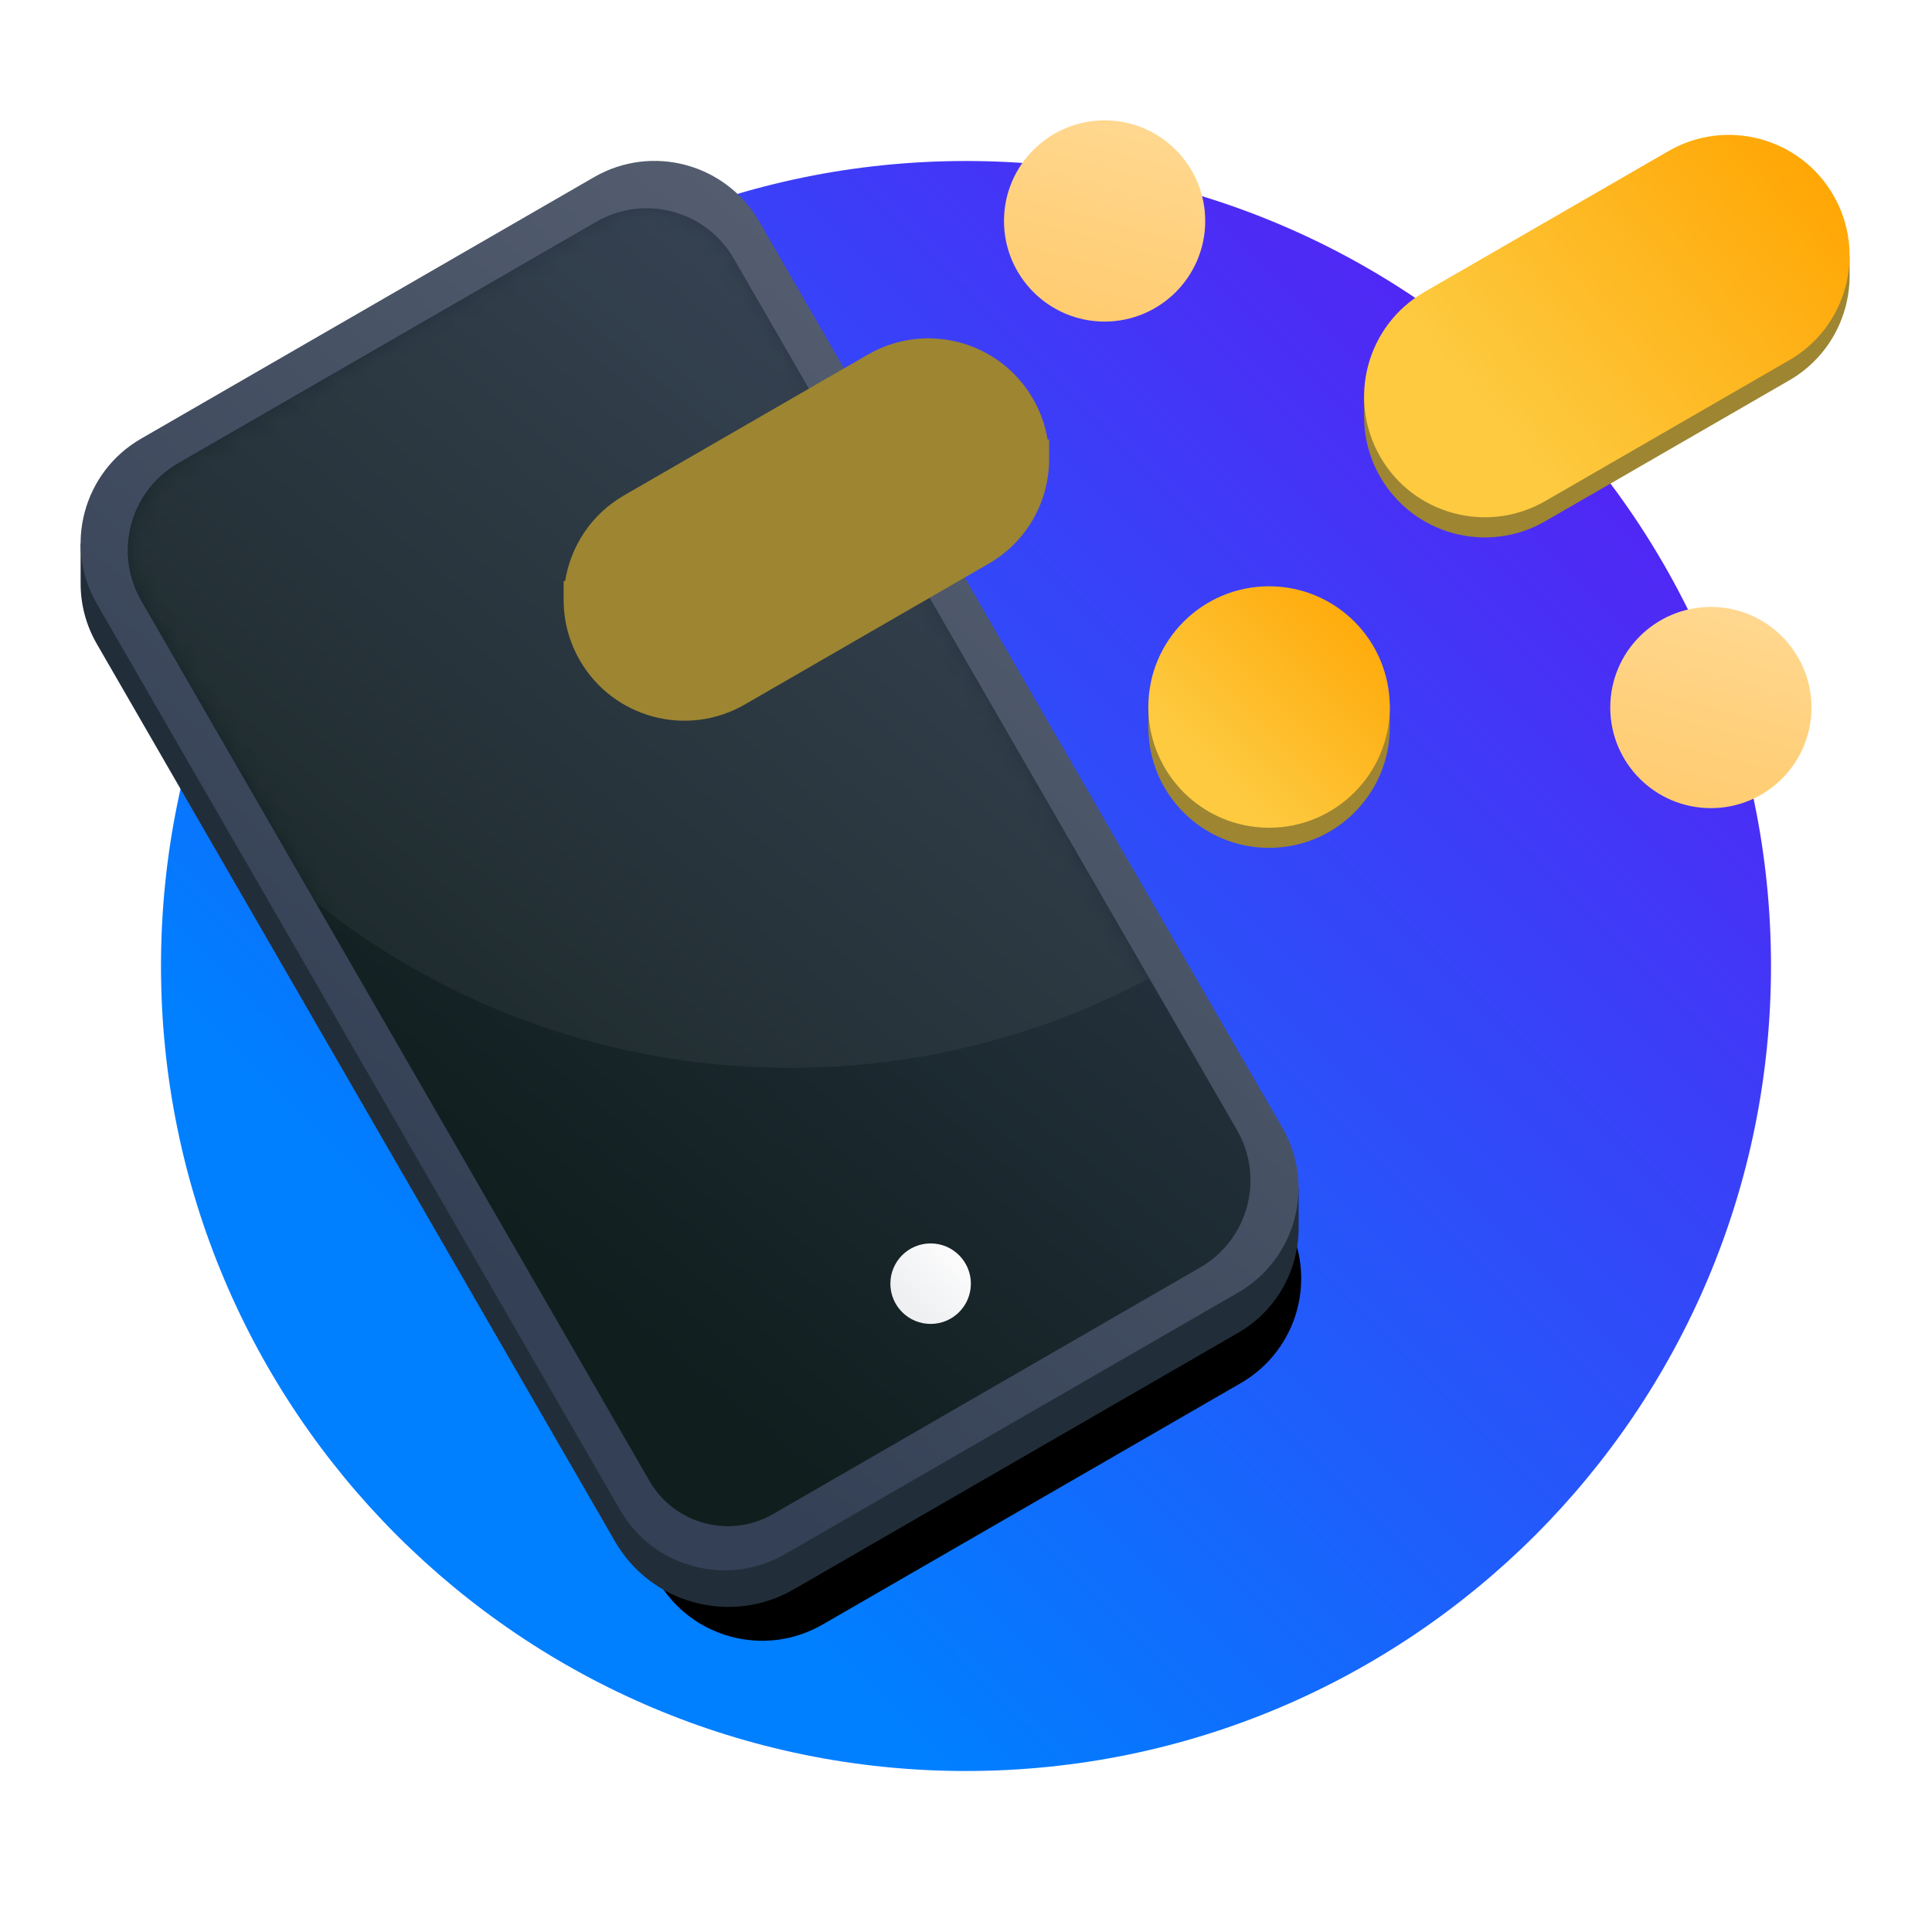
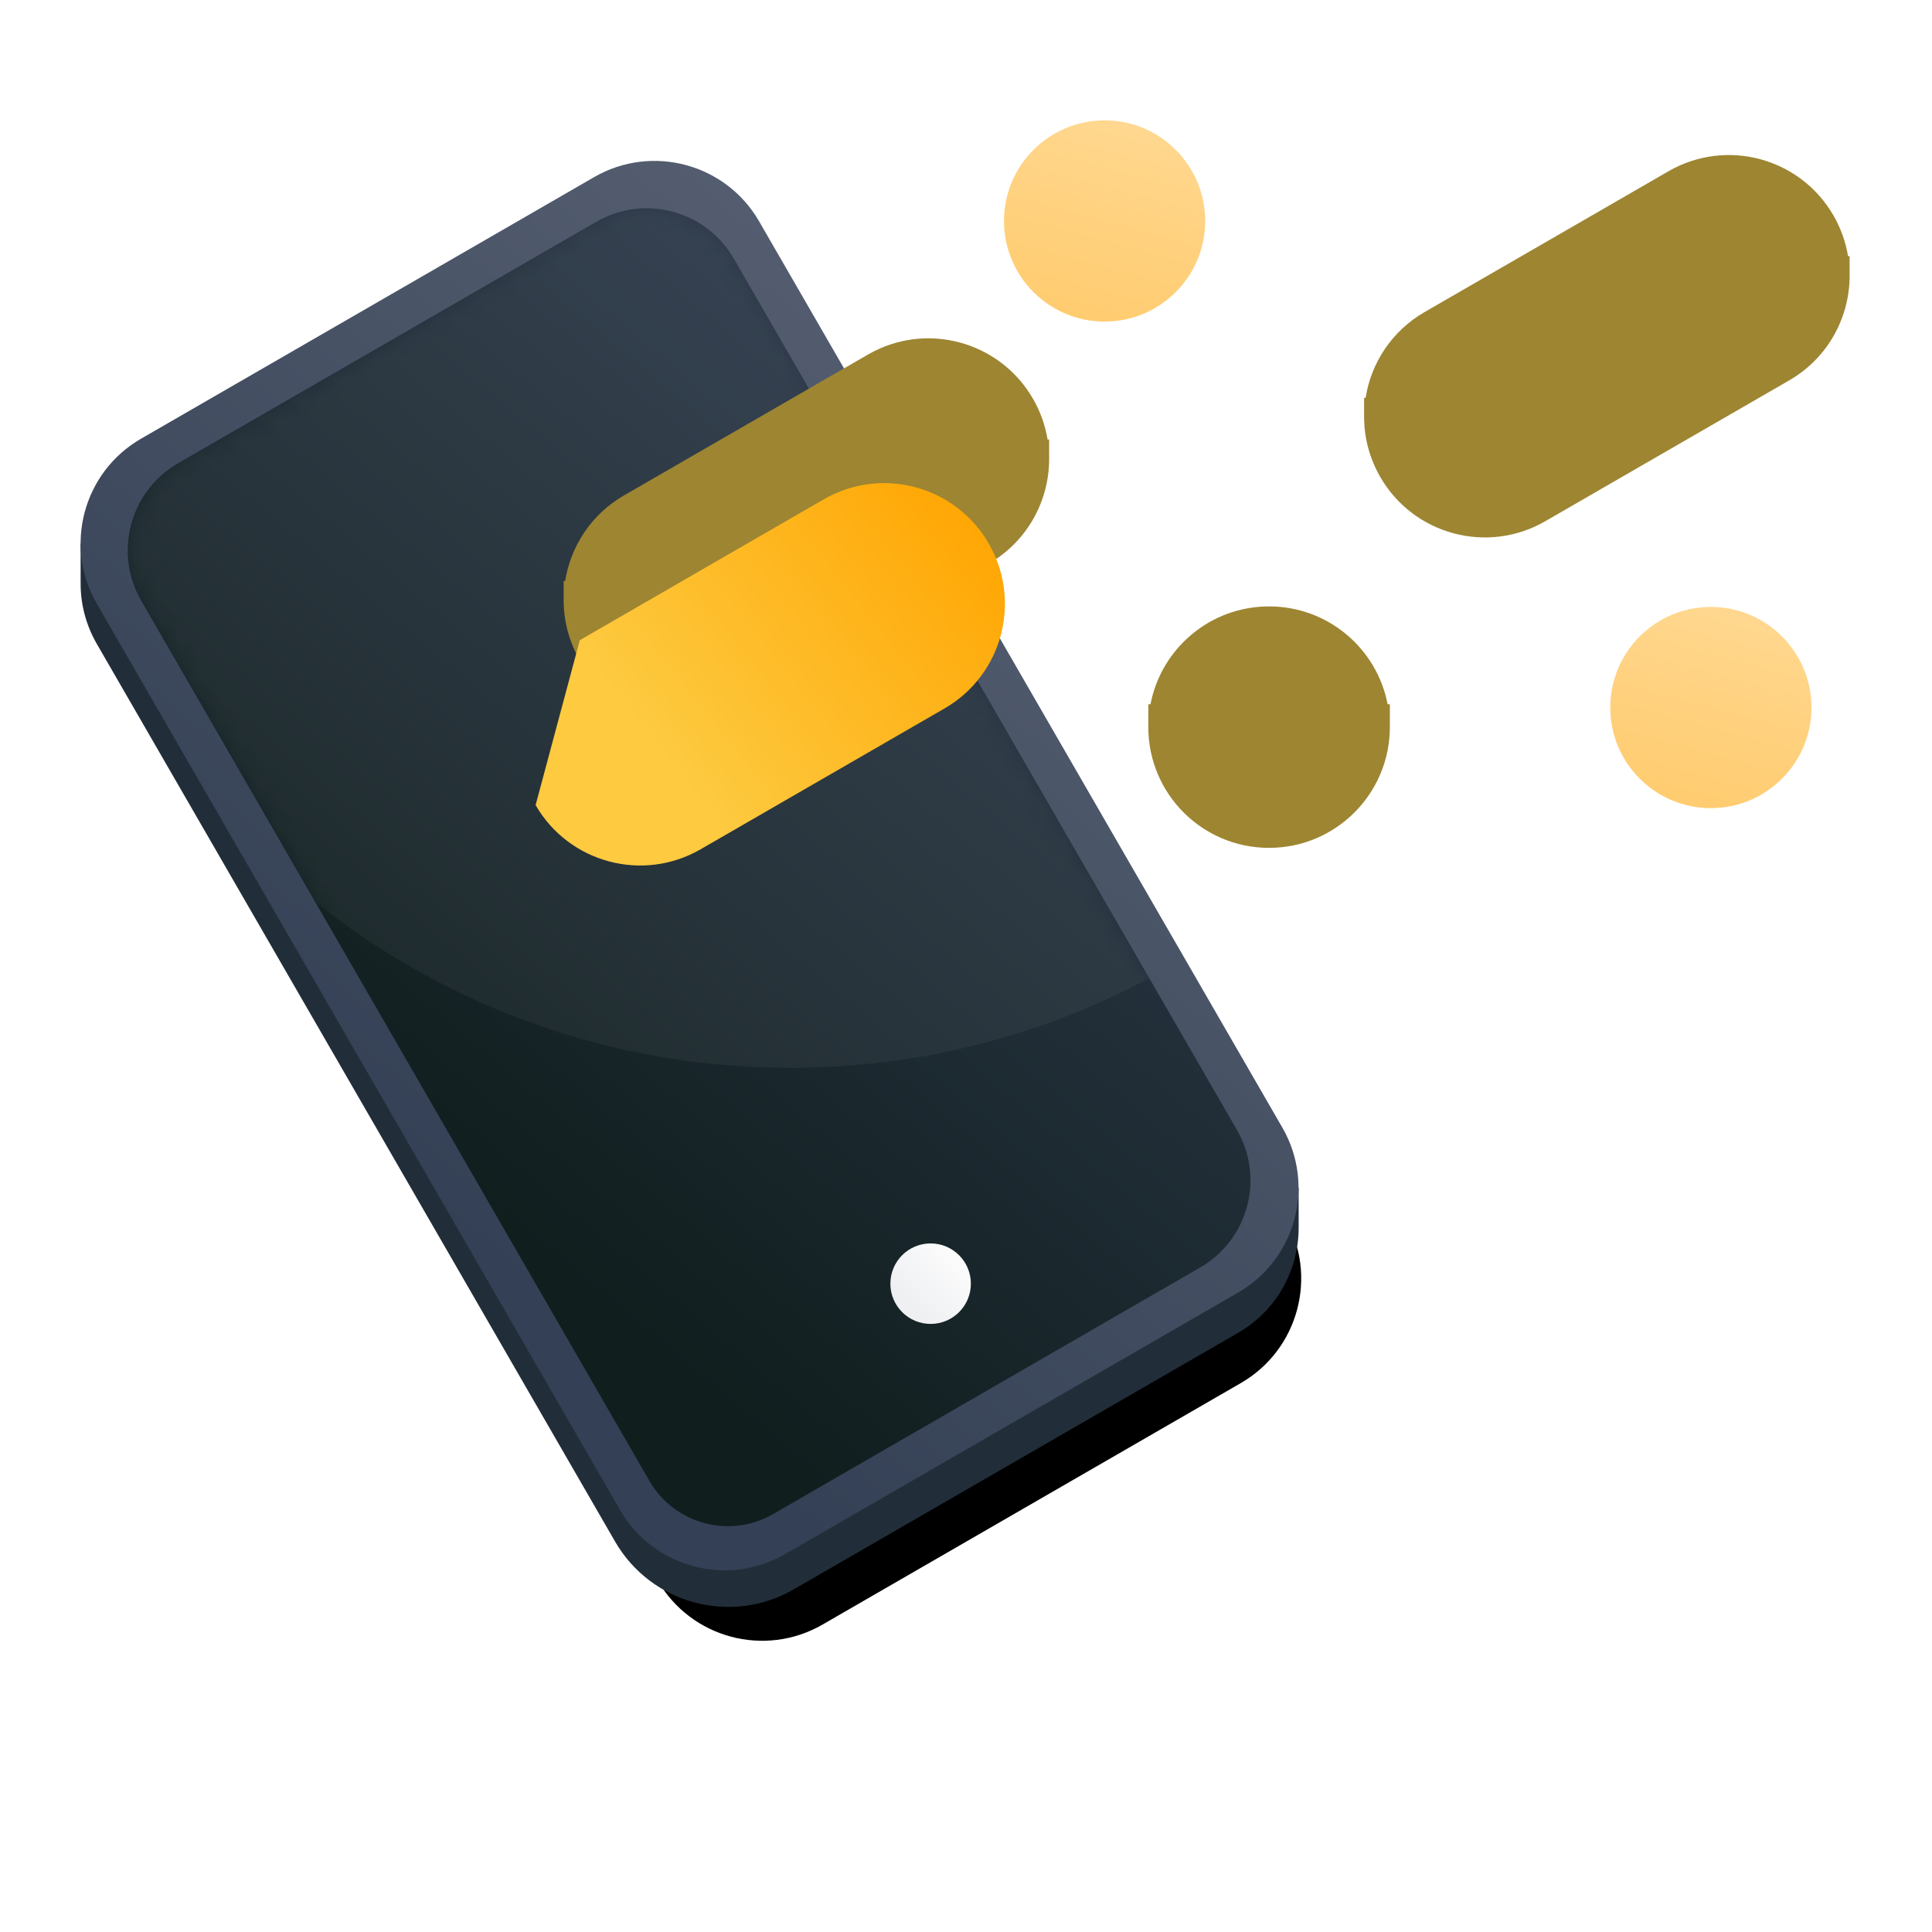
<svg xmlns="http://www.w3.org/2000/svg" xmlns:xlink="http://www.w3.org/1999/xlink" height="96" viewBox="0 0 96 96" width="96">
  <defs>
    <linearGradient id="a" x1="0%" x2="100%" y1="100%" y2="0%">
      <stop offset="0" stop-color="#007fff" />
      <stop offset=".246" stop-color="#007fff" />
      <stop offset="1" stop-color="#6610f2" />
    </linearGradient>
    <filter id="b" height="123.4%" width="141.7%" x="-20.8%" y="-11.7%">
      <feOffset dx="0" dy="0" in="SourceAlpha" result="shadowOffsetOuter1" />
      <feGaussianBlur in="shadowOffsetOuter1" result="shadowBlurOuter1" stdDeviation="2.5" />
      <feColorMatrix in="shadowBlurOuter1" type="matrix" values="0 0 0 0 0.063   0 0 0 0 0.118   0 0 0 0 0.118  0 0 0 0.3 0" />
    </filter>
    <linearGradient id="c" x1="12.665%" x2="86.591%" y1="100%" y2=".996%">
      <stop offset="0" stop-color="#344055" />
      <stop offset=".25" stop-color="#344055" />
      <stop offset="1" stop-color="#5d6677" />
    </linearGradient>
    <linearGradient id="d" x1="13.715%" x2="85.563%" y1="100%" y2=".996%">
      <stop offset="0" stop-color="#101e1e" />
      <stop offset=".25" stop-color="#101e1e" />
      <stop offset="1" stop-color="#344055" />
    </linearGradient>
    <path id="e" d="m2.501 12.671 20.785-12c2.391-1.381 5.449-.561 6.83 1.83l25 43.301c1.381 2.391.561 5.449-1.83 6.83l-21.218 12.25c-2.152 1.243-4.904.505-6.147-1.647l-25.25-43.734c-1.381-2.391-.561-5.449 1.83-6.83z" />
    <linearGradient id="f" x1="0%" x2="100%" y1="100%" y2="0%">
      <stop offset="0" stop-color="#eff0f2" />
      <stop offset=".247" stop-color="#eff0f2" />
      <stop offset="1" stop-color="#fff" />
    </linearGradient>
    <linearGradient id="g" x1=".102%" x2="100%" y1="99.898%" y2="0%">
      <stop offset="0" stop-color="#ffc866" />
      <stop offset="1" stop-color="#ffdb99" />
    </linearGradient>
    <linearGradient id="h">
      <stop offset="0" stop-color="#fdca40" />
      <stop offset=".246" stop-color="#fdca40" />
      <stop offset="1" stop-color="#ffa400" />
    </linearGradient>
    <linearGradient id="i" x1="0%" x2="100%" xlink:href="#h" y1="100%" y2="0%" />
    <linearGradient id="j" x1="0%" x2="100%" xlink:href="#h" y1="83.645%" y2="16.355%" />
    <mask id="k" fill="#fff">
      <use fill="#fff" fill-rule="evenodd" xlink:href="#e" />
    </mask>
  </defs>
  <g fill="none" fill-rule="evenodd" transform="translate(3.676 4.15)">
-     <path d="m84.324 43.85c0 22.091-17.909 40-40 40s-40-17.909-40-40 17.909-40 40-40 40 17.909 40 40" fill="url(#a)" />
    <path d="m13.588 68.863v-52c0-3.314 2.686-6 6-6h24c3.314 0 6 2.686 6 6v52c0 3.314-2.686 6-6 6h-24c-3.314 0-6-2.686-6-6z" fill="#000" filter="url(#b)" transform="matrix(.866 -.5 .5 .866 -17.199 21.537)" />
    <path d="m34.043 8.846 26 45.033c.184.319.336.648.456.983l.354 0v2c-.001 2.077-1.077 4.099-3.005 5.213l-22.084 12.75c-3.109 1.795-7.084.73-8.879-2.379l-25.75-44.6c-.552-.957-.811-2.002-.805-3.032l-0-1.951.338 0c.458-1.308 1.368-2.465 2.663-3.213l22.517-13c2.87-1.657 6.539-.674 8.196 2.196z" fill="#212e39" />
    <path d="m27.134 70.879-26-45.033c-1.657-2.87-.674-6.539 2.196-8.196l22.517-13c2.87-1.657 6.539-.674 8.196 2.196l26 45.033c1.657 2.87.674 6.539-2.196 8.196l-22.517 13c-2.87 1.657-6.539.674-8.196-2.196z" fill="url(#c)" />
    <g transform="translate(2.673 6.199)">
      <use fill="url(#d)" xlink:href="#e" />
      <path d="m41.893 53.436c0-1.105-.896-2-2-2-1.105 0-2.0.895-2 2 0 1.105.895 2 2 2 1.105 0 2-.895 2-2" fill="url(#f)" mask="url(#k)" />
      <path d="m30.138 2.513 20.633 35.737c-5.32 2.847-11.4 4.461-17.856 4.461-8.913 0-17.107-3.076-23.579-8.225l-8.643-14.973c-1.381-2.391-.561-5.449 1.83-6.83l20.785-12c2.391-1.381 5.449-.561 6.83 1.83z" fill="#fff" fill-opacity=".05" mask="url(#k)" />
    </g>
    <path d="m85.667 33.507c-1.38 2.391-4.438 3.21-6.829 1.83-2.391-1.38-3.21-4.438-1.83-6.829 1.38-2.391 4.438-3.21 6.829-1.83 2.391 1.38 3.21 4.438 1.83 6.829" fill="url(#g)" transform="matrix(.866 -.5 .5 .866 -4.606 44.823)" />
    <path d="m59.383 25.982c2.925 0 5.36 2.093 5.891 4.862l.111-0v1.137c-.004 3.313-2.689 5.999-6.003 5.999s-5.999-2.685-5.999-5.999l.001-.057.001-1.08.106 0c.531-2.77 2.967-4.862 5.891-4.862z" fill="#9d8532" />
-     <path d="m65.382 30.981c0 3.313-2.685 5.999-5.999 5.999s-5.999-2.685-5.999-5.999 2.685-5.999 5.999-5.999 5.999 2.685 5.999 5.999" fill="url(#i)" />
    <path d="m55.542 9.33c-1.38 2.391-4.438 3.21-6.829 1.83-2.391-1.38-3.21-4.438-1.83-6.829 1.38-2.391 4.438-3.21 6.829-1.83s3.21 4.438 1.83 6.829" fill="url(#g)" transform="matrix(.866 -.5 .5 .866 3.446 26.521)" />
    <path d="m87.426 6.553c.373.646.612 1.333.726 2.029l.077-0.0.001.857c.038 2.112-1.041 4.18-3 5.311l-12.124 7c-2.87 1.657-6.539.674-8.196-2.196-.527-.914-.787-1.908-.804-2.893l-.001-1.044.075-0c.274-1.725 1.296-3.317 2.926-4.258l12.124-7c2.87-1.657 6.539-.674 8.196 2.196z" fill="#9d8532" />
-     <path d="m64.909 18.553c-1.657-2.87-.674-6.539 2.196-8.196l12.124-7c2.87-1.657 6.539-.674 8.196 2.196 0.0 0.0 0.0 0.0 0.0 0 1.657 2.87.674 6.539-2.196 8.196l-12.124 7c-2.87 1.657-6.539.674-8.196-2.196-0-0-0-0-0-0z" fill="url(#j)" />
    <path d="m47.651 15.66c.373.646.612 1.333.726 2.029l.077-0.0.001.857c.038 2.112-1.041 4.18-3 5.311l-12.124 7c-2.87 1.657-6.539.674-8.196-2.196-.527-.914-.787-1.908-.804-2.893l-.001-1.044.075-0c.274-1.725 1.296-3.317 2.926-4.258l12.124-7c2.87-1.657 6.539-.674 8.196 2.196z" fill="#9d8532" />
-     <path d="m25.134 27.66c-1.657-2.87-.674-6.539 2.196-8.196l12.124-7c2.87-1.657 6.539-.674 8.196 2.196 0.0 0.0 0.0 0.0 0.0 0 1.657 2.87.674 6.539-2.196 8.196l-12.124 7c-2.87 1.657-6.539.674-8.196-2.196-0-0-0-0-0-0z" fill="url(#j)" />
+     <path d="m25.134 27.66l12.124-7c2.87-1.657 6.539-.674 8.196 2.196 0.0 0.0 0.0 0.0 0.0 0 1.657 2.87.674 6.539-2.196 8.196l-12.124 7c-2.87 1.657-6.539.674-8.196-2.196-0-0-0-0-0-0z" fill="url(#j)" />
  </g>
</svg>